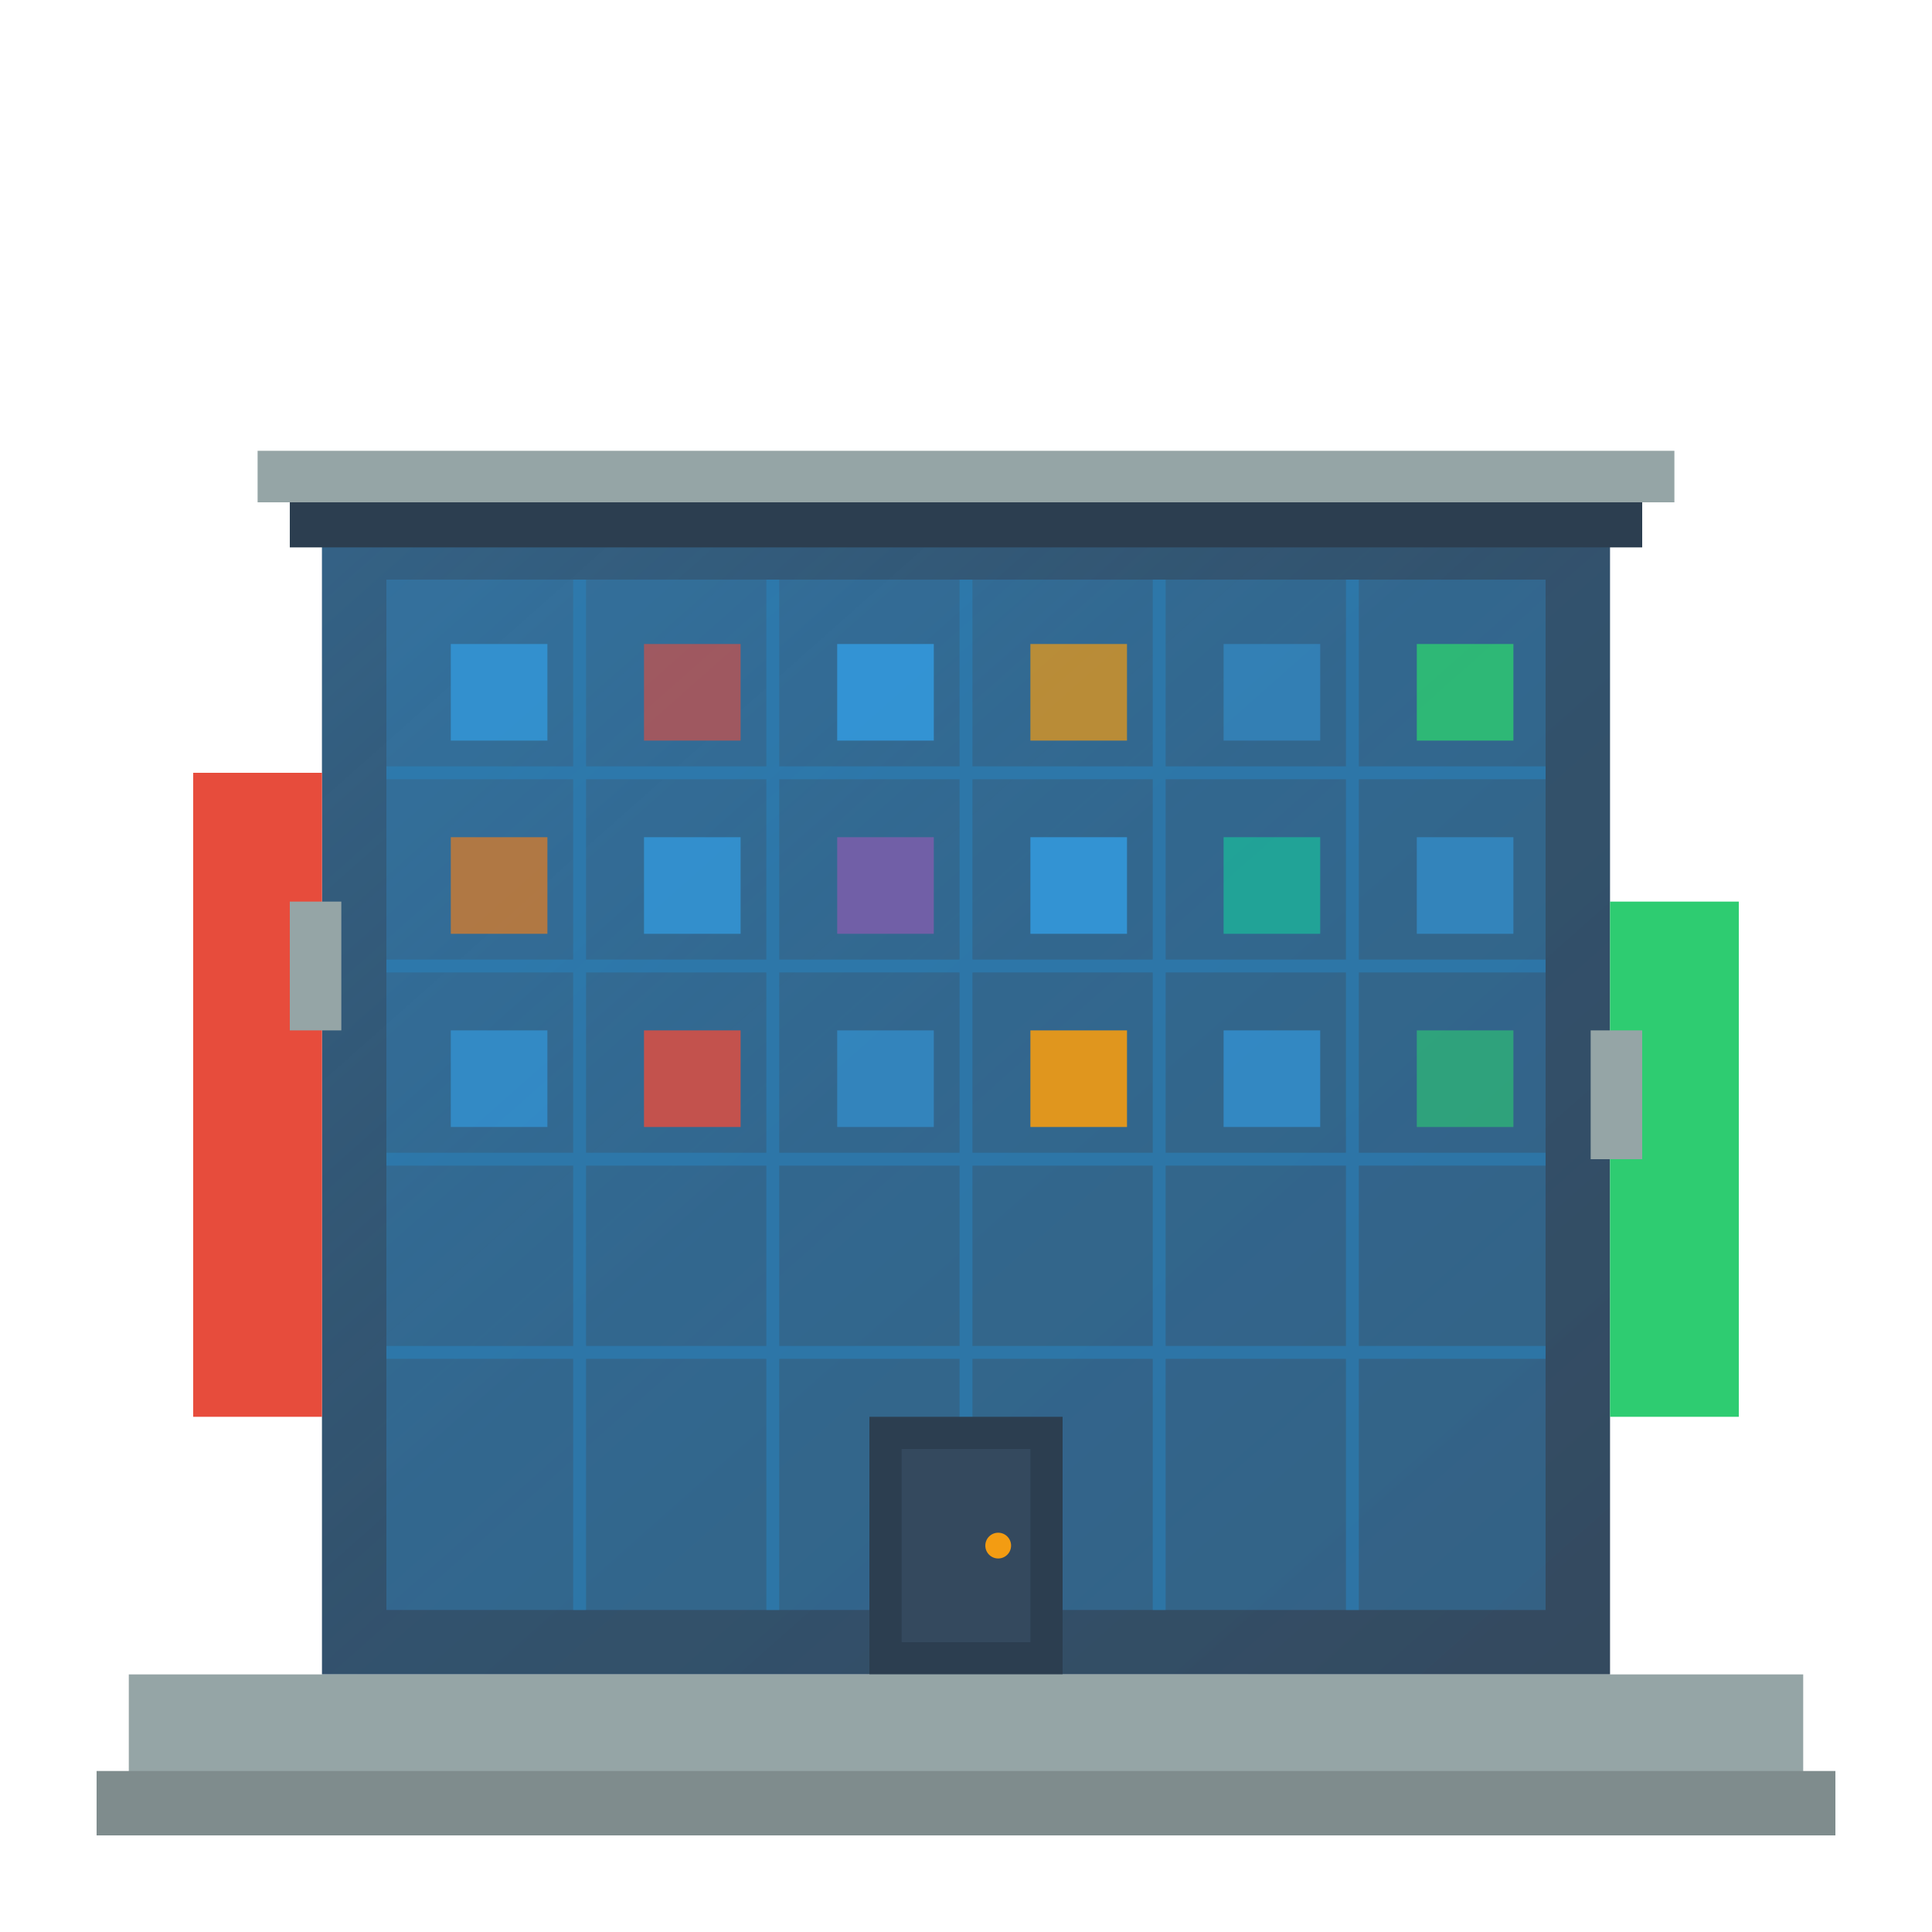
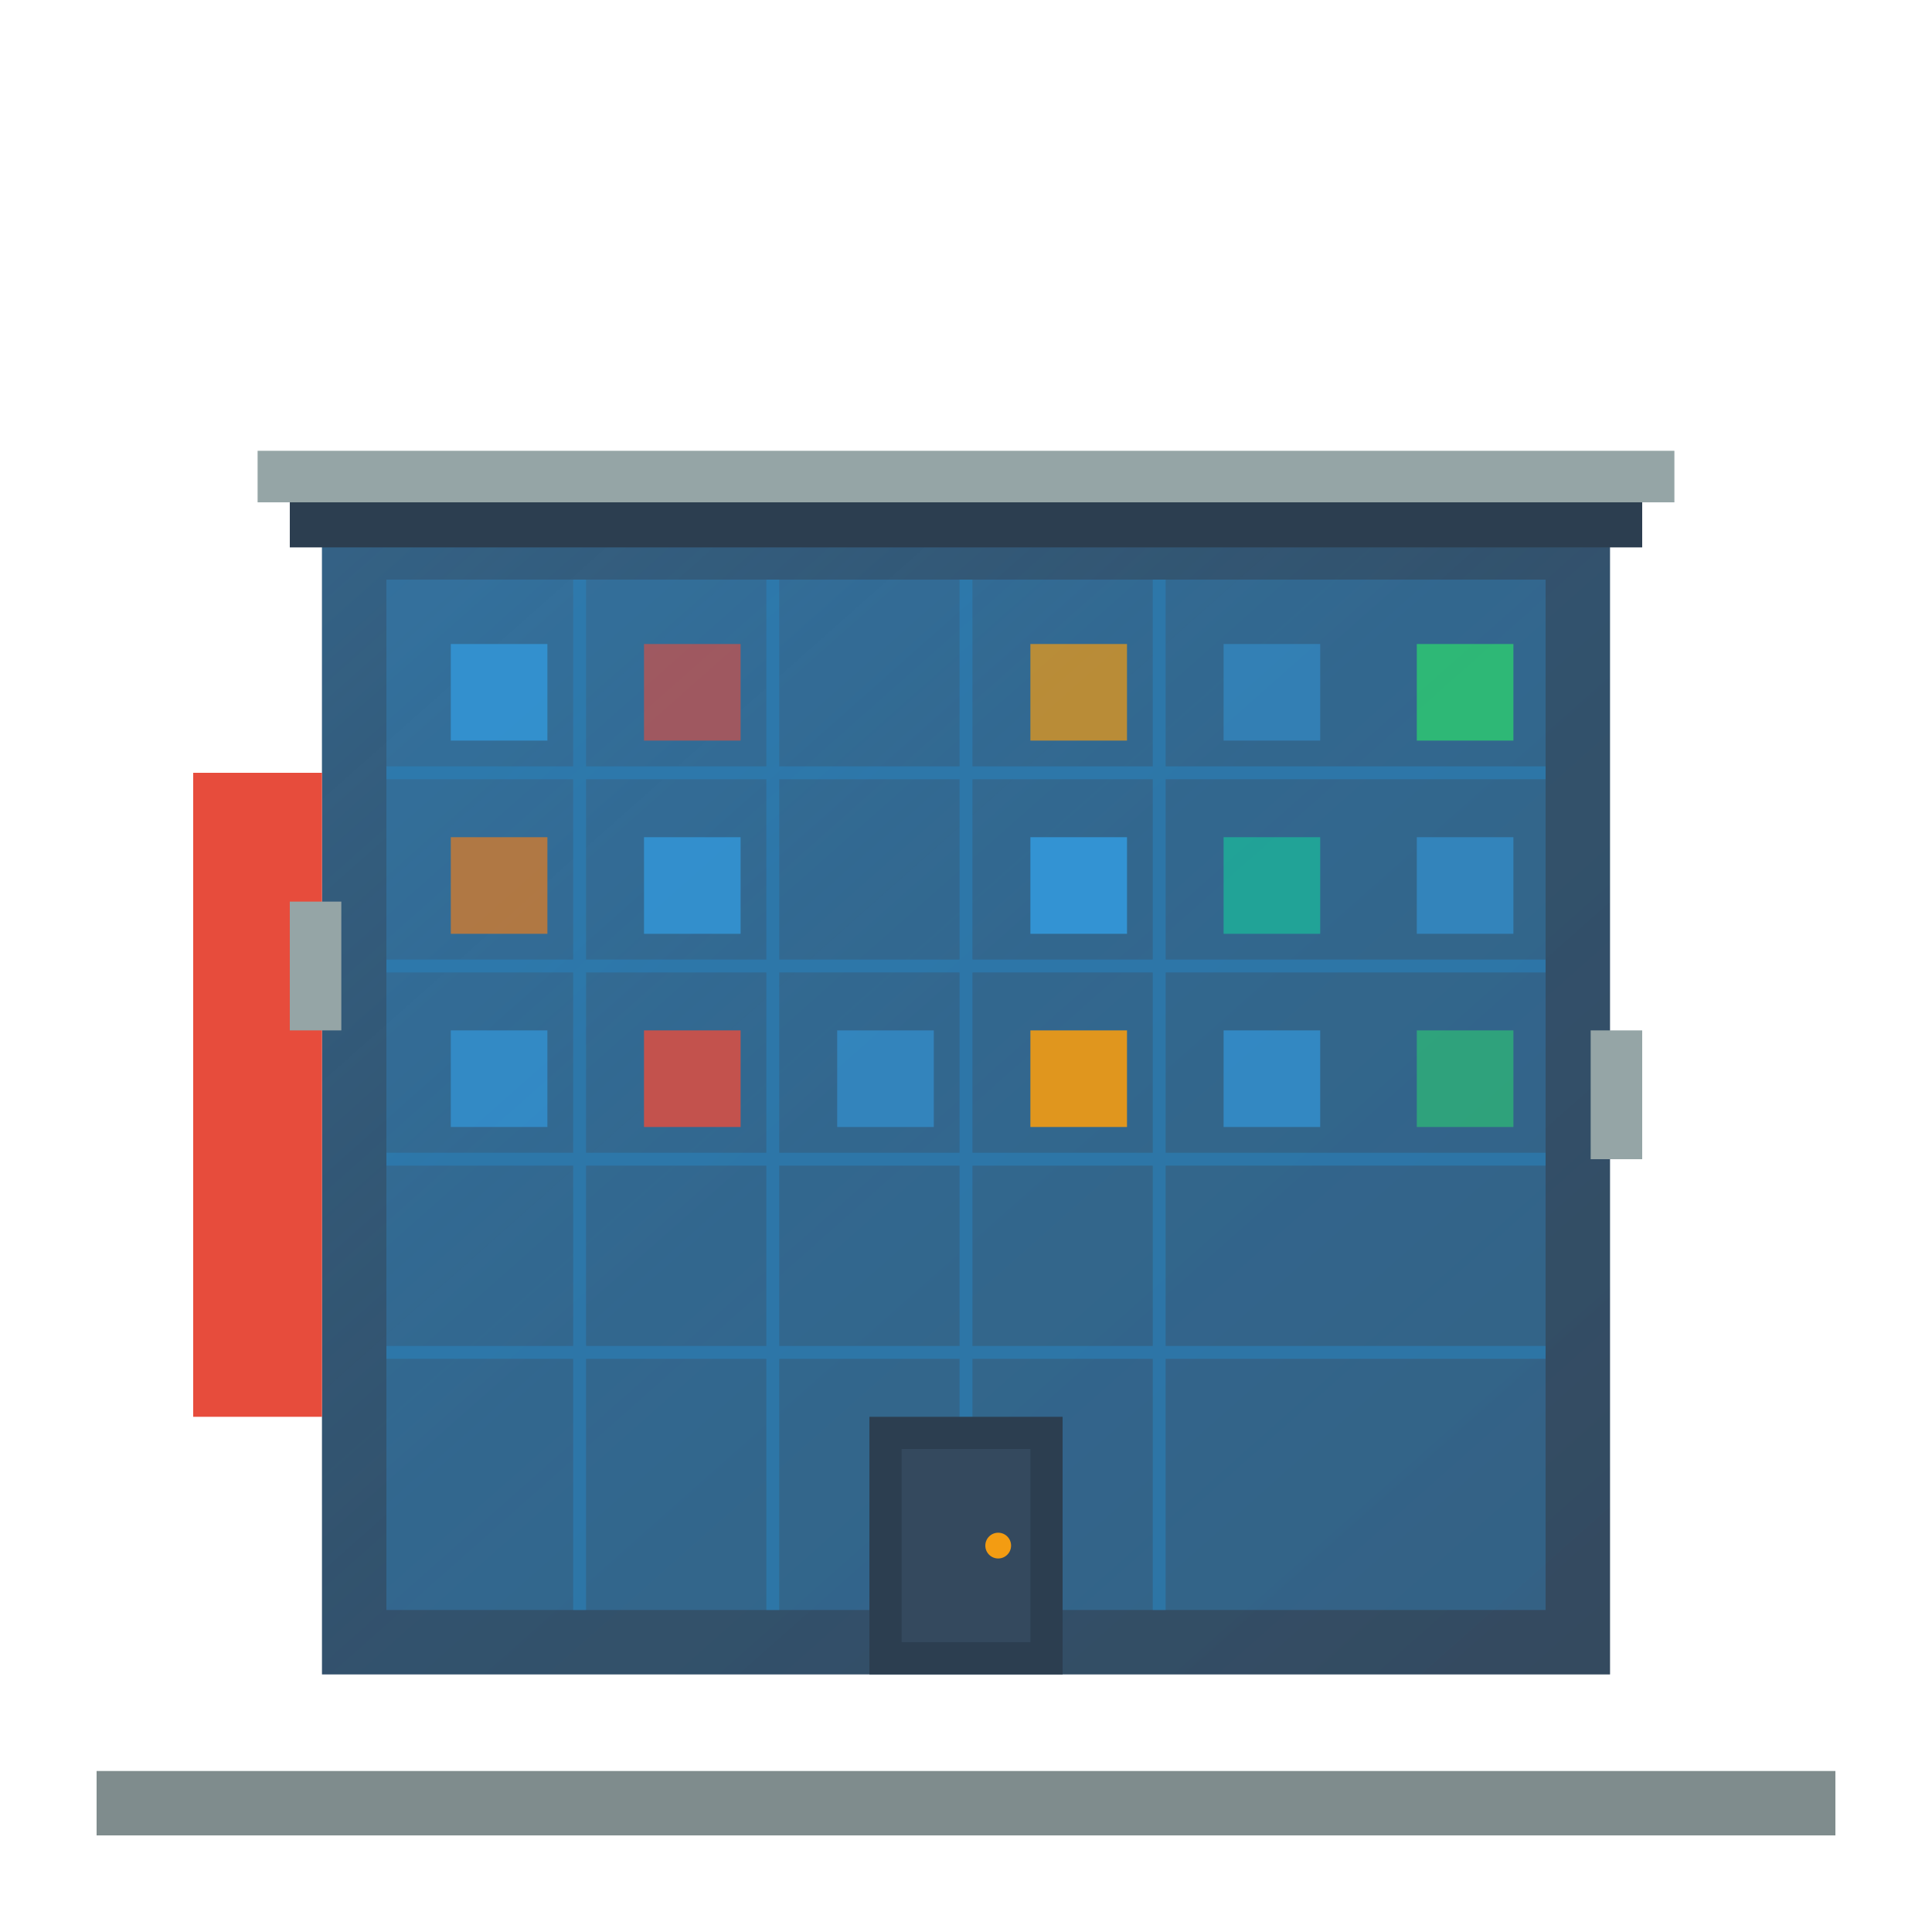
<svg xmlns="http://www.w3.org/2000/svg" width="300" height="300" viewBox="0 0 300 300" fill="none">
  <rect x="50" y="80" width="200" height="180" fill="#34495e" />
  <rect x="50" y="80" width="200" height="180" fill="url(#modernGradient)" opacity="0.8" />
  <rect x="60" y="90" width="180" height="160" fill="#3498db" opacity="0.3" />
  <g stroke="#2980b9" stroke-width="2" opacity="0.6">
    <line x1="90" y1="90" x2="90" y2="250" />
    <line x1="120" y1="90" x2="120" y2="250" />
    <line x1="150" y1="90" x2="150" y2="250" />
    <line x1="180" y1="90" x2="180" y2="250" />
-     <line x1="210" y1="90" x2="210" y2="250" />
    <line x1="60" y1="120" x2="240" y2="120" />
    <line x1="60" y1="150" x2="240" y2="150" />
    <line x1="60" y1="180" x2="240" y2="180" />
    <line x1="60" y1="210" x2="240" y2="210" />
  </g>
  <rect x="70" y="100" width="15" height="15" fill="#3498db" opacity="0.8" />
  <rect x="100" y="100" width="15" height="15" fill="#e74c3c" opacity="0.6" />
-   <rect x="130" y="100" width="15" height="15" fill="#3498db" opacity="0.9" />
  <rect x="160" y="100" width="15" height="15" fill="#f39c12" opacity="0.7" />
  <rect x="190" y="100" width="15" height="15" fill="#3498db" opacity="0.5" />
  <rect x="220" y="100" width="15" height="15" fill="#2ecc71" opacity="0.8" />
  <rect x="70" y="130" width="15" height="15" fill="#e67e22" opacity="0.7" />
  <rect x="100" y="130" width="15" height="15" fill="#3498db" opacity="0.8" />
-   <rect x="130" y="130" width="15" height="15" fill="#9b59b6" opacity="0.6" />
  <rect x="160" y="130" width="15" height="15" fill="#3498db" opacity="0.9" />
  <rect x="190" y="130" width="15" height="15" fill="#1abc9c" opacity="0.7" />
  <rect x="220" y="130" width="15" height="15" fill="#3498db" opacity="0.6" />
  <rect x="70" y="160" width="15" height="15" fill="#3498db" opacity="0.7" />
  <rect x="100" y="160" width="15" height="15" fill="#e74c3c" opacity="0.8" />
  <rect x="130" y="160" width="15" height="15" fill="#3498db" opacity="0.6" />
  <rect x="160" y="160" width="15" height="15" fill="#f39c12" opacity="0.9" />
  <rect x="190" y="160" width="15" height="15" fill="#3498db" opacity="0.7" />
  <rect x="220" y="160" width="15" height="15" fill="#2ecc71" opacity="0.6" />
  <rect x="135" y="220" width="30" height="40" fill="#2c3e50" />
  <rect x="140" y="225" width="20" height="30" fill="#34495e" />
  <circle cx="155" cy="240" r="2" fill="#f39c12" />
  <rect x="45" y="75" width="210" height="10" fill="#2c3e50" />
  <rect x="40" y="70" width="220" height="8" fill="#95a5a6" />
  <rect x="30" y="120" width="20" height="100" fill="#e74c3c" />
-   <rect x="250" y="140" width="20" height="80" fill="#2ecc71" />
  <rect x="45" y="140" width="8" height="20" fill="#95a5a6" />
  <rect x="247" y="160" width="8" height="20" fill="#95a5a6" />
  <ellipse cx="80" cy="30" rx="25" ry="12" fill="white" opacity="0.8" />
  <ellipse cx="220" cy="25" rx="30" ry="15" fill="white" opacity="0.7" />
-   <rect x="20" y="260" width="260" height="20" fill="#95a5a6" />
  <rect x="15" y="275" width="270" height="10" fill="#7f8c8d" />
  <defs>
    <linearGradient id="modernGradient" x1="0%" y1="0%" x2="100%" y2="100%">
      <stop offset="0%" style="stop-color:#3498db;stop-opacity:0.4" />
      <stop offset="50%" style="stop-color:#2980b9;stop-opacity:0.2" />
      <stop offset="100%" style="stop-color:#34495e;stop-opacity:0.3" />
    </linearGradient>
    <filter id="shadow" x="-50%" y="-50%" width="200%" height="200%">
      <feDropShadow dx="3" dy="3" stdDeviation="2" flood-color="#000" flood-opacity="0.3" />
    </filter>
  </defs>
  <rect x="50" y="80" width="200" height="180" fill="none" filter="url(#shadow)" />
</svg>